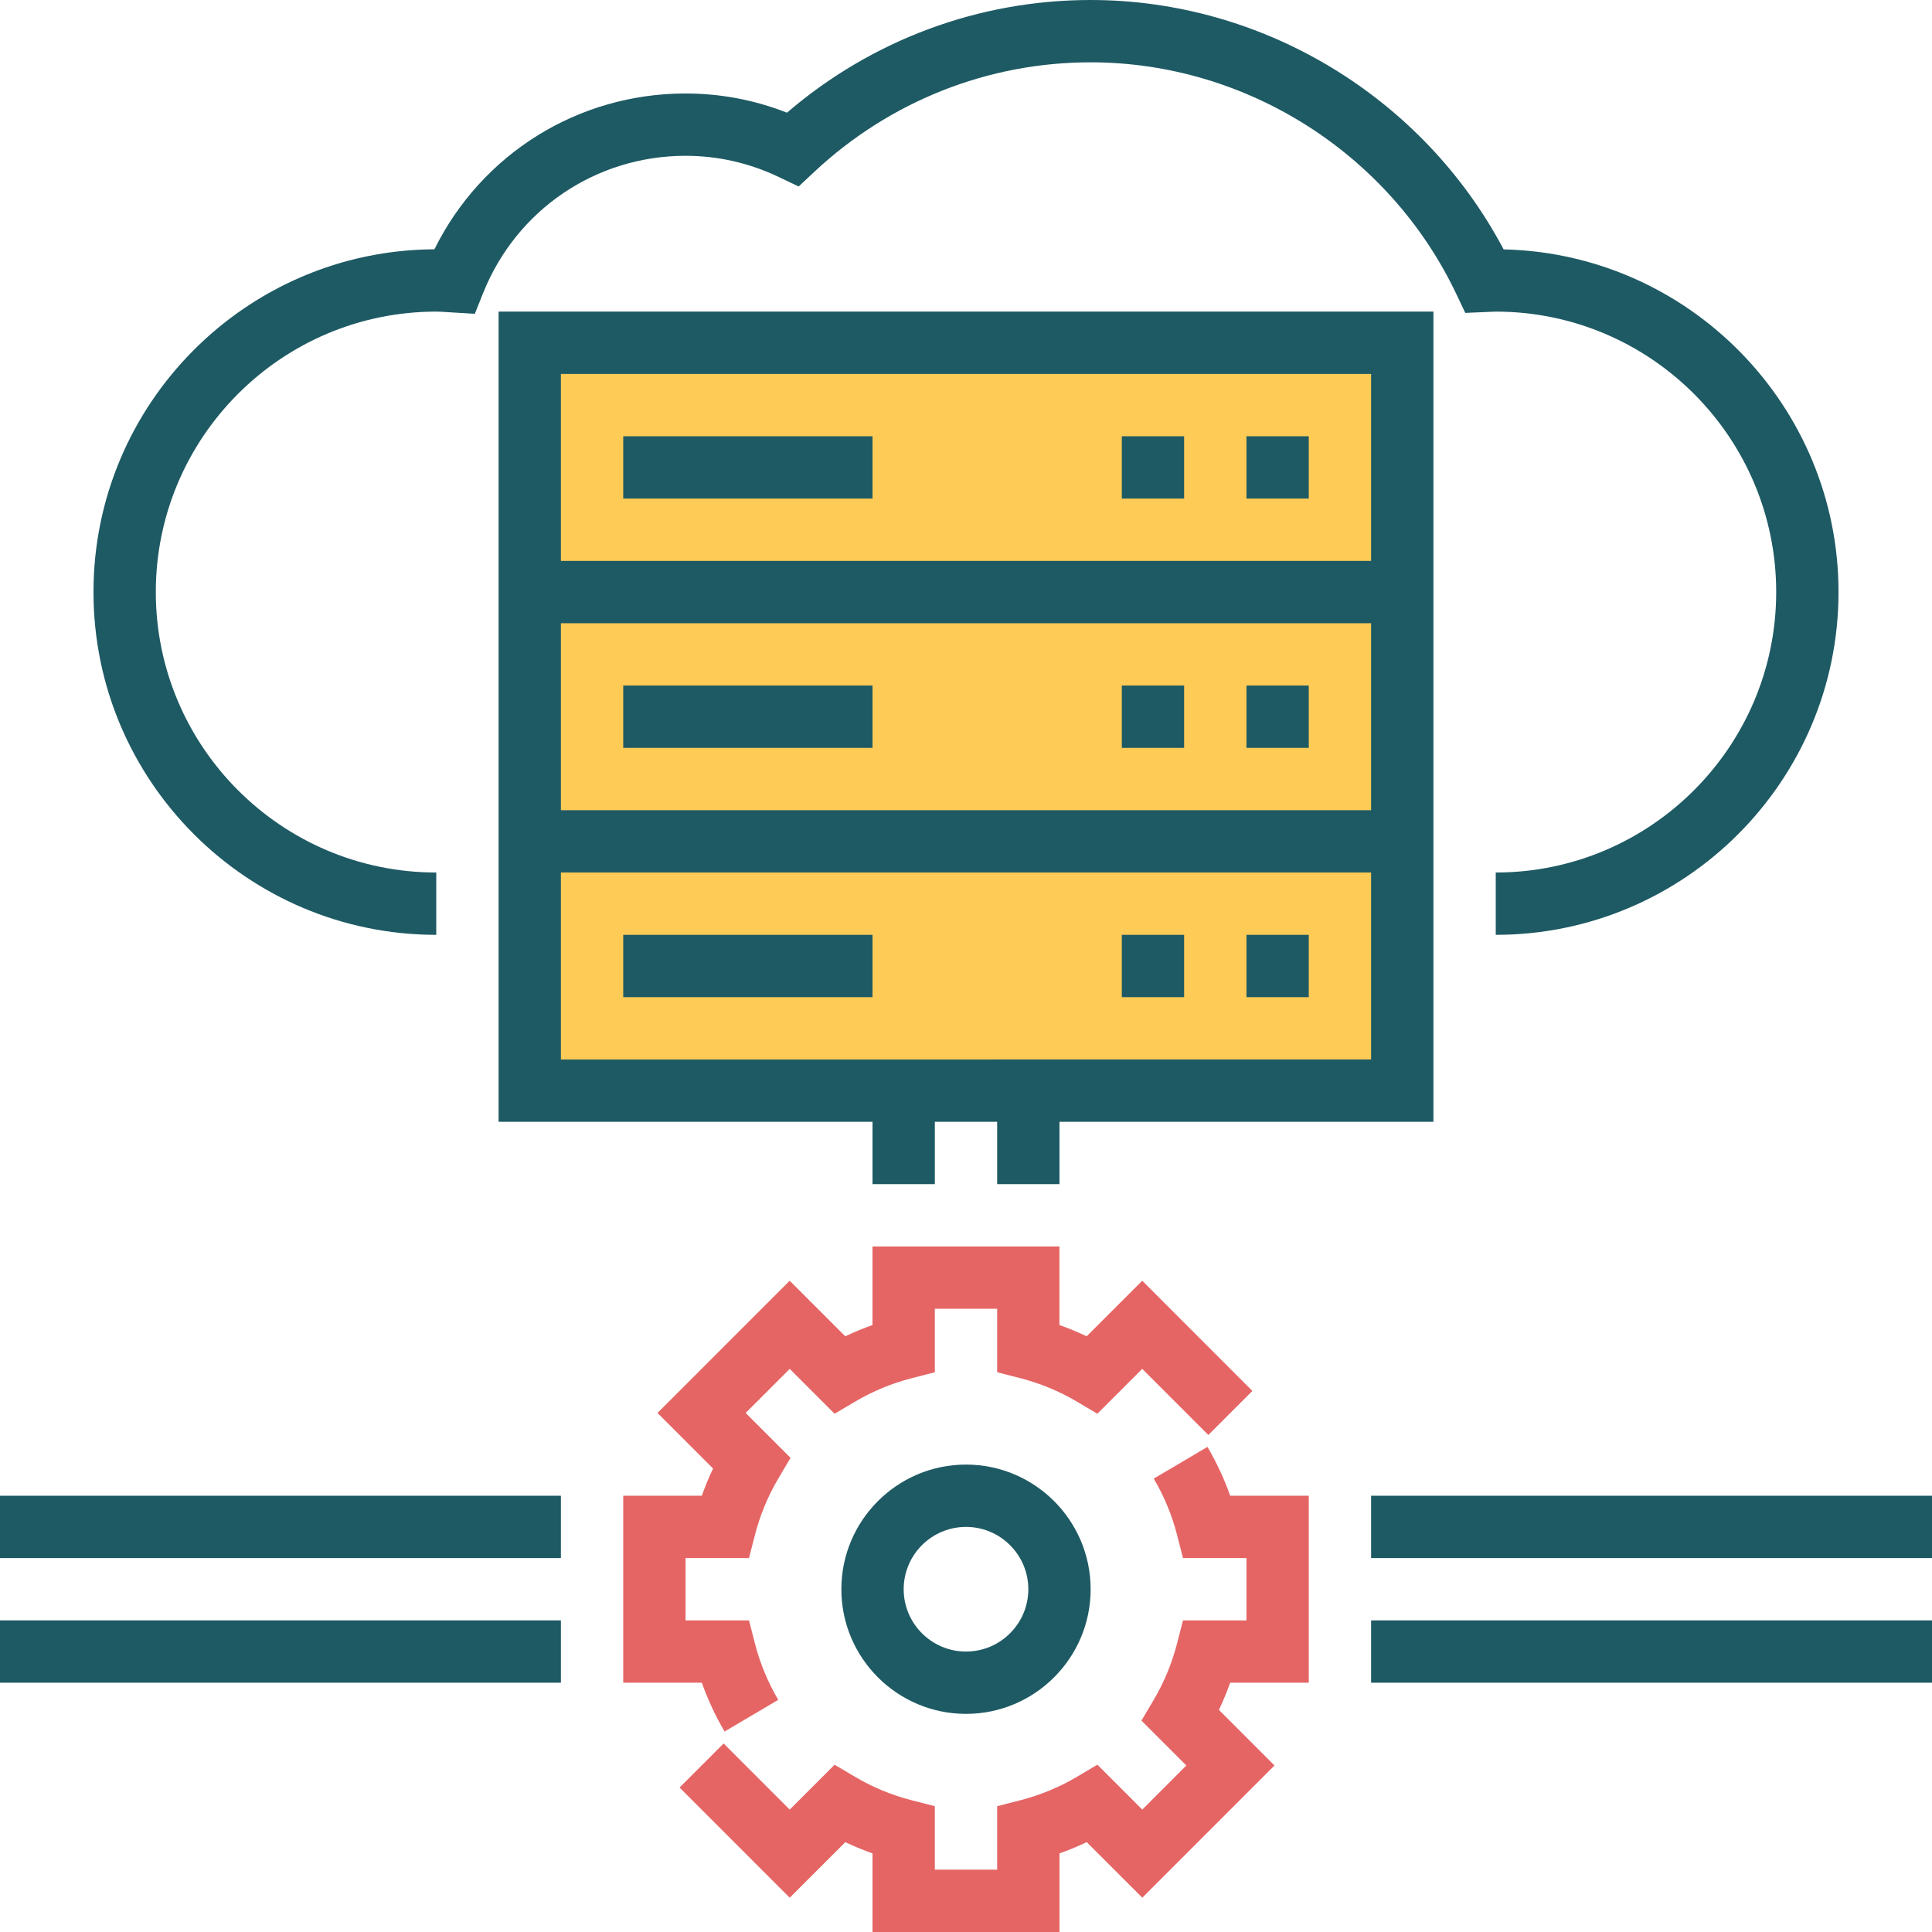
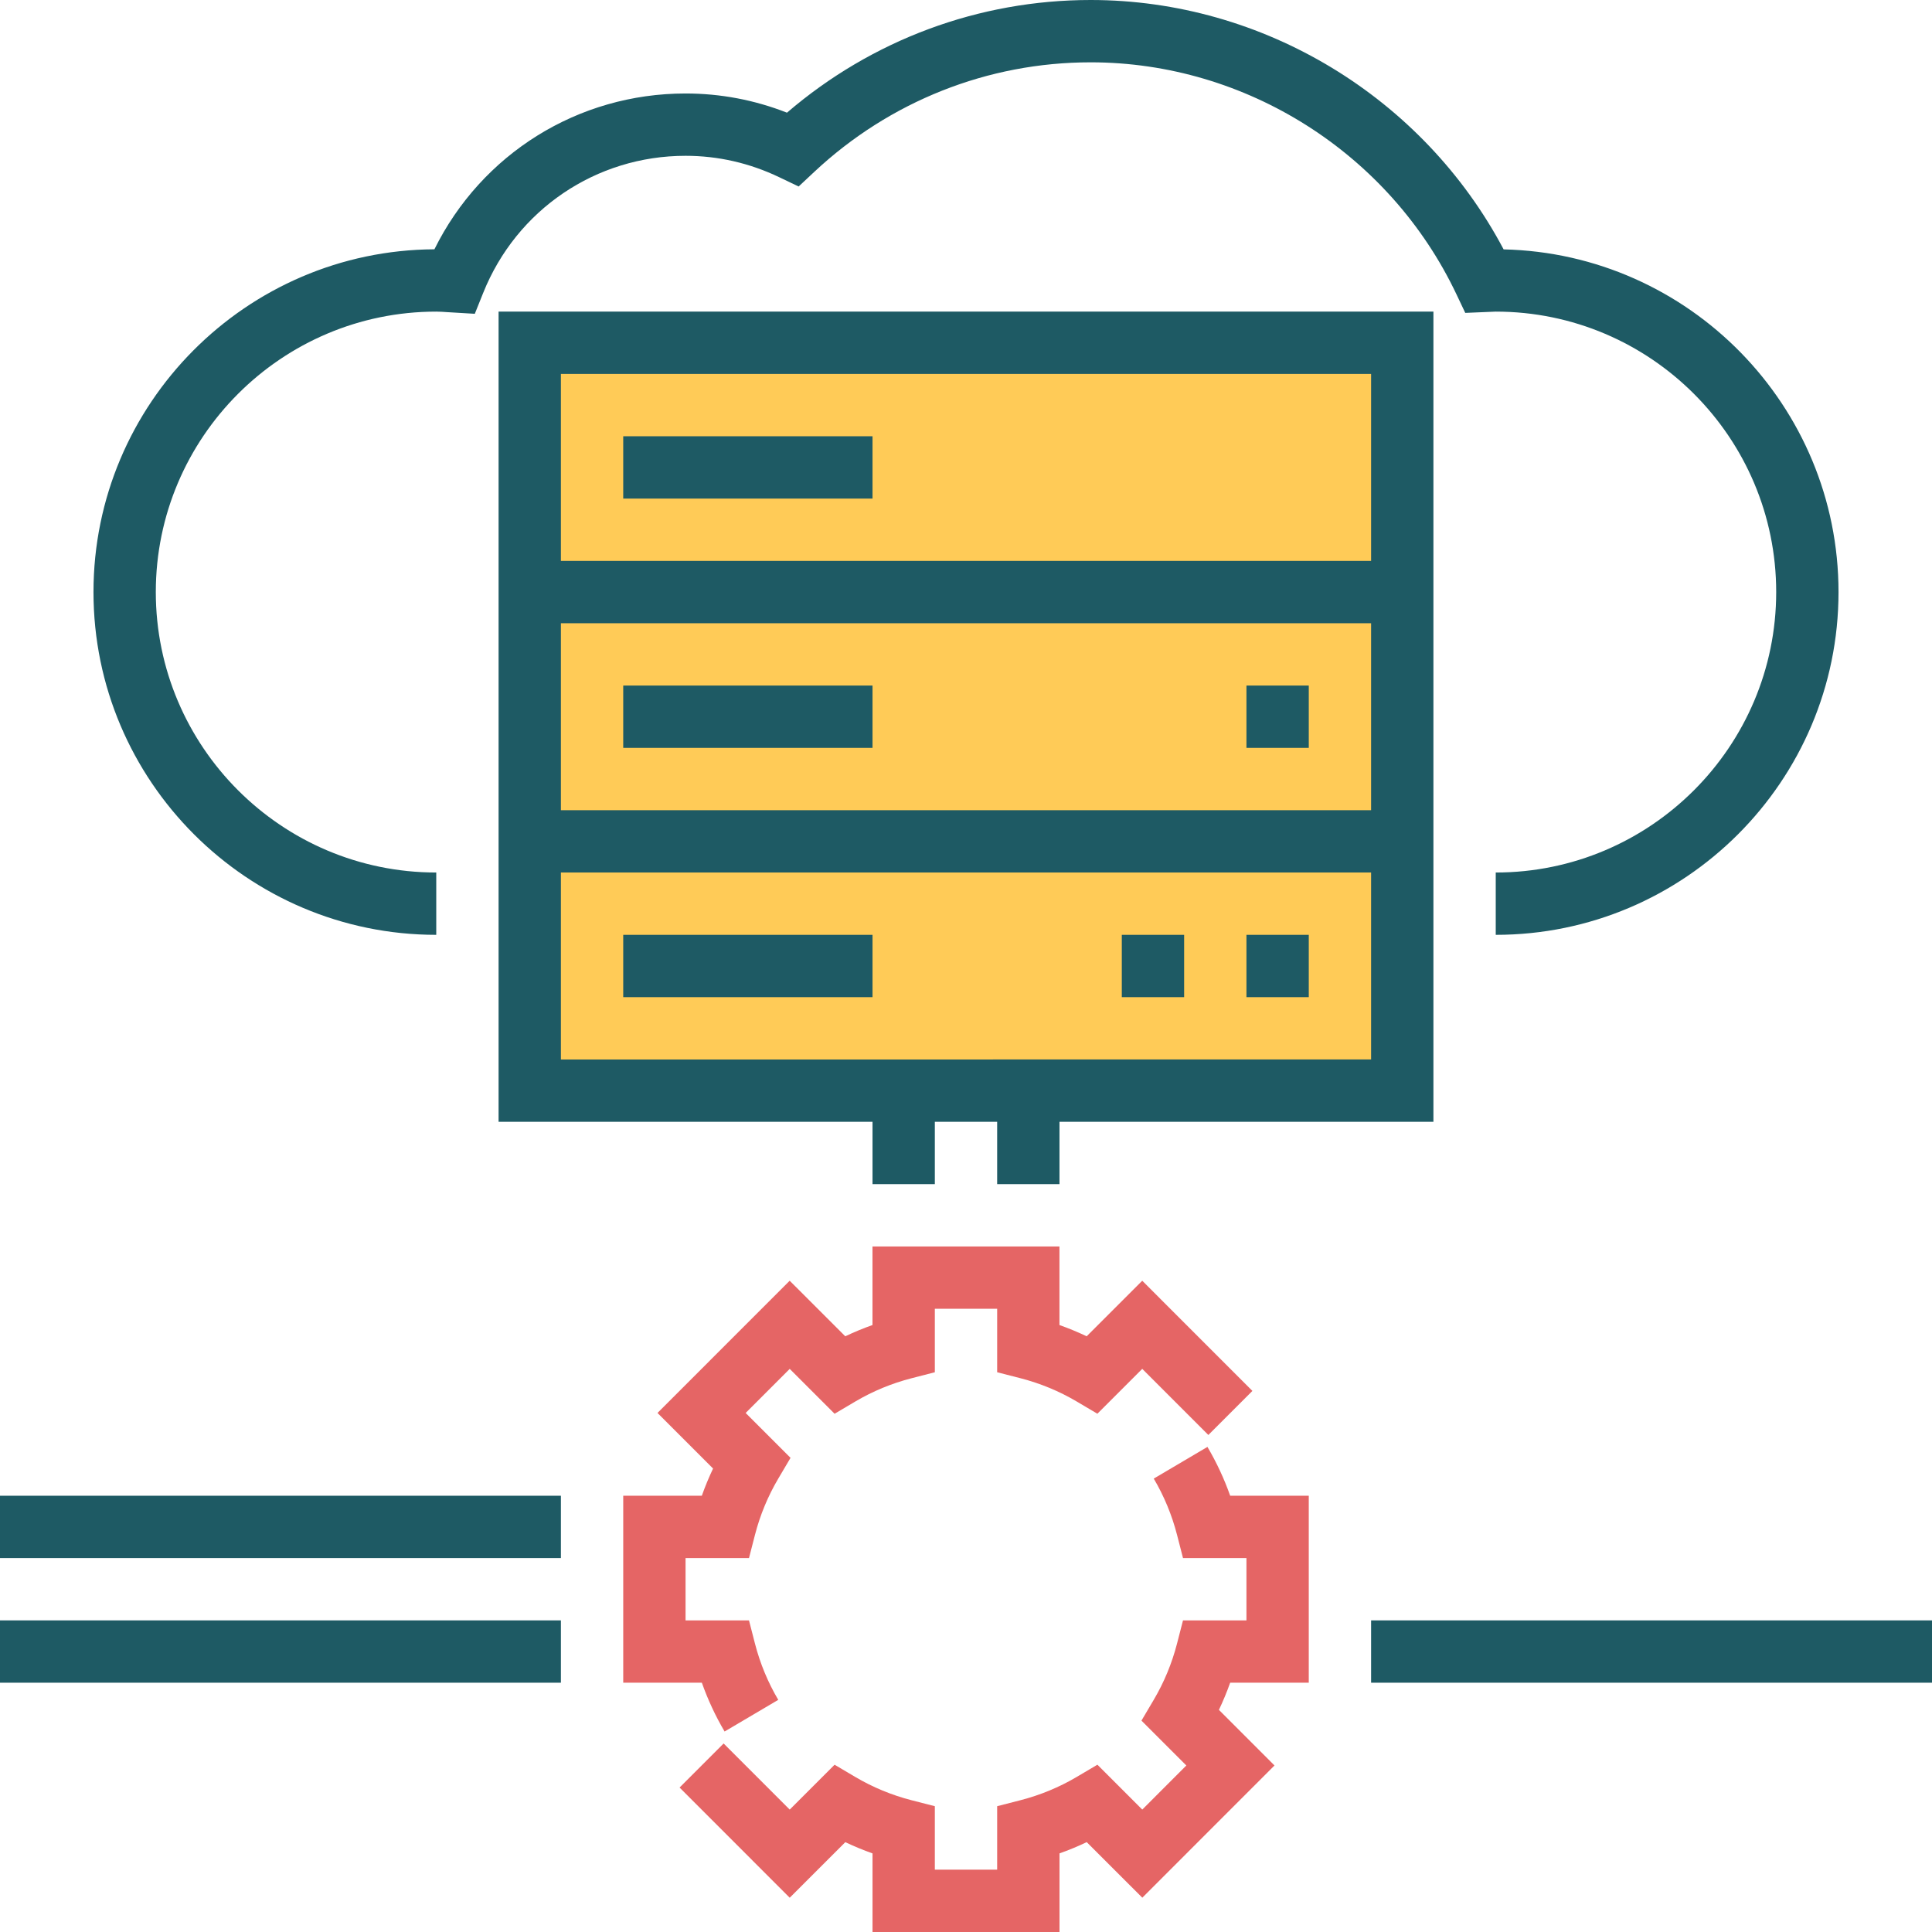
<svg xmlns="http://www.w3.org/2000/svg" version="1.1" id="Capa_1" x="0px" y="0px" viewBox="0 0 496 496" style="enable-background:new 0 0 496 496;" xml:space="preserve" width="512px" height="512px" class="">
  <g>
    <rect x="136" y="88" style="fill:#FFCB57;" width="224" height="192" data-original="#FFCB57" class="" />
    <g>
      <path style="fill:#E56565;" d="M272,496h-48v-20.176c-2.384-0.84-4.712-1.808-6.984-2.888L202.744,487.2l-28.28-28.288   l11.312-11.312l16.968,16.976l11.52-11.52l5.344,3.16c4.472,2.64,9.312,4.64,14.392,5.952l6,1.536V480h16v-16.296l6-1.544   c5.08-1.312,9.92-3.312,14.392-5.952l5.344-3.16l11.52,11.52l11.312-11.32l-11.52-11.52l3.152-5.336   c2.648-4.48,4.656-9.328,5.968-14.4l1.544-5.992H320v-16h-16.288l-1.544-6c-1.312-5.072-3.32-9.92-5.968-14.4l13.784-8.136   c2.344,3.976,4.296,8.168,5.84,12.528H336v48h-20.176c-0.84,2.376-1.816,4.712-2.888,6.984l14.264,14.272l-33.936,33.944   l-14.272-14.264c-2.272,1.08-4.6,2.048-6.984,2.888V496H272z" data-original="#E56565" class="" />
      <path style="fill:#E56565;" d="M186.024,444.528c-2.344-3.976-4.296-8.168-5.84-12.528H160v-48h20.176   c0.84-2.376,1.816-4.712,2.888-6.984L168.8,362.744l33.936-33.944l14.272,14.264c2.272-1.08,4.6-2.048,6.984-2.888V320h48v20.176   c2.384,0.84,4.712,1.808,6.984,2.888l14.272-14.264l28.28,28.288L310.216,368.4l-16.968-16.976l-11.52,11.52l-5.344-3.16   c-4.472-2.64-9.312-4.64-14.392-5.952L256,352.296V336h-16v16.296l-6,1.544c-5.08,1.312-9.92,3.312-14.392,5.952l-5.344,3.16   l-11.52-11.52l-11.312,11.32l11.52,11.52l-3.152,5.336c-2.648,4.48-4.656,9.328-5.968,14.4L192.288,400H176v16h16.288l1.544,6   c1.312,5.072,3.32,9.92,5.968,14.4L186.024,444.528z" data-original="#E56565" class="" />
    </g>
    <g>
-       <rect x="320" y="112" style="fill:#1E5A64" width="16" height="16" data-original="#3F3A34" class="active-path" data-old_color="#3F3A34" />
-       <rect x="288" y="112" style="fill:#1E5A64" width="16" height="16" data-original="#3F3A34" class="active-path" data-old_color="#3F3A34" />
      <rect x="160" y="112" style="fill:#1E5A64" width="64" height="16" data-original="#3F3A34" class="active-path" data-old_color="#3F3A34" />
      <rect x="320" y="176" style="fill:#1E5A64" width="16" height="16" data-original="#3F3A34" class="active-path" data-old_color="#3F3A34" />
-       <rect x="288" y="176" style="fill:#1E5A64" width="16" height="16" data-original="#3F3A34" class="active-path" data-old_color="#3F3A34" />
      <rect x="160" y="176" style="fill:#1E5A64" width="64" height="16" data-original="#3F3A34" class="active-path" data-old_color="#3F3A34" />
      <rect x="320" y="240" style="fill:#1E5A64" width="16" height="16" data-original="#3F3A34" class="active-path" data-old_color="#3F3A34" />
      <rect x="288" y="240" style="fill:#1E5A64" width="16" height="16" data-original="#3F3A34" class="active-path" data-old_color="#3F3A34" />
      <rect x="160" y="240" style="fill:#1E5A64" width="64" height="16" data-original="#3F3A34" class="active-path" data-old_color="#3F3A34" />
      <rect y="384" style="fill:#1E5A64" width="144" height="16" data-original="#3F3A34" class="active-path" data-old_color="#3F3A34" />
      <rect y="416" style="fill:#1E5A64" width="144" height="16" data-original="#3F3A34" class="active-path" data-old_color="#3F3A34" />
      <rect x="352" y="416" style="fill:#1E5A64" width="144" height="16" data-original="#3F3A34" class="active-path" data-old_color="#3F3A34" />
-       <rect x="352" y="384" style="fill:#1E5A64" width="144" height="16" data-original="#3F3A34" class="active-path" data-old_color="#3F3A34" />
      <path style="fill:#1E5A64" d="M272,304v-16h96V80H128v208h96v16h16v-16h16v16H272z M352,208H144v-48h208V208z M352,96v48H144V96   H352z M144,224h208v48H144V224z" data-original="#3F3A34" class="active-path" data-old_color="#3F3A34" />
-       <path style="fill:#1E5A64" d="M248,376c-17.648,0-32,14.352-32,32s14.352,32,32,32s32-14.352,32-32S265.648,376,248,376z M248,424   c-8.824,0-16-7.176-16-16s7.176-16,16-16s16,7.176,16,16S256.824,424,248,424z" data-original="#3F3A34" class="active-path" data-old_color="#3F3A34" />
      <path style="fill:#1E5A64" d="M112,240v-16c-39.704,0-72-32.304-72-72s32.296-72,72-72c0.944,0,1.872,0.072,2.808,0.136   l7.088,0.424l2.144-5.344C132.608,53.824,153.008,40,176,40c8.344,0,16.456,1.856,24.104,5.52l4.928,2.36l3.992-3.736   C228.408,26,253.616,16,280,16c39.896,0,76.768,23.384,93.92,59.568l2.256,4.76L384,80c39.704,0,72,32.304,72,72s-32.296,72-72,72   v16c48.52,0,88-39.48,88-88c0-47.848-38.384-86.896-85.976-87.976C365.344,24.968,324.296,0,280,0   c-28.696,0-56.176,10.232-77.96,28.928C193.696,25.656,184.96,24,176,24c-27.64,0-52.36,15.52-64.472,40   C63.224,64.256,24,103.632,24,152C24,200.52,63.48,240,112,240z" data-original="#3F3A34" class="active-path" data-old_color="#3F3A34" />
    </g>
  </g>
</svg>